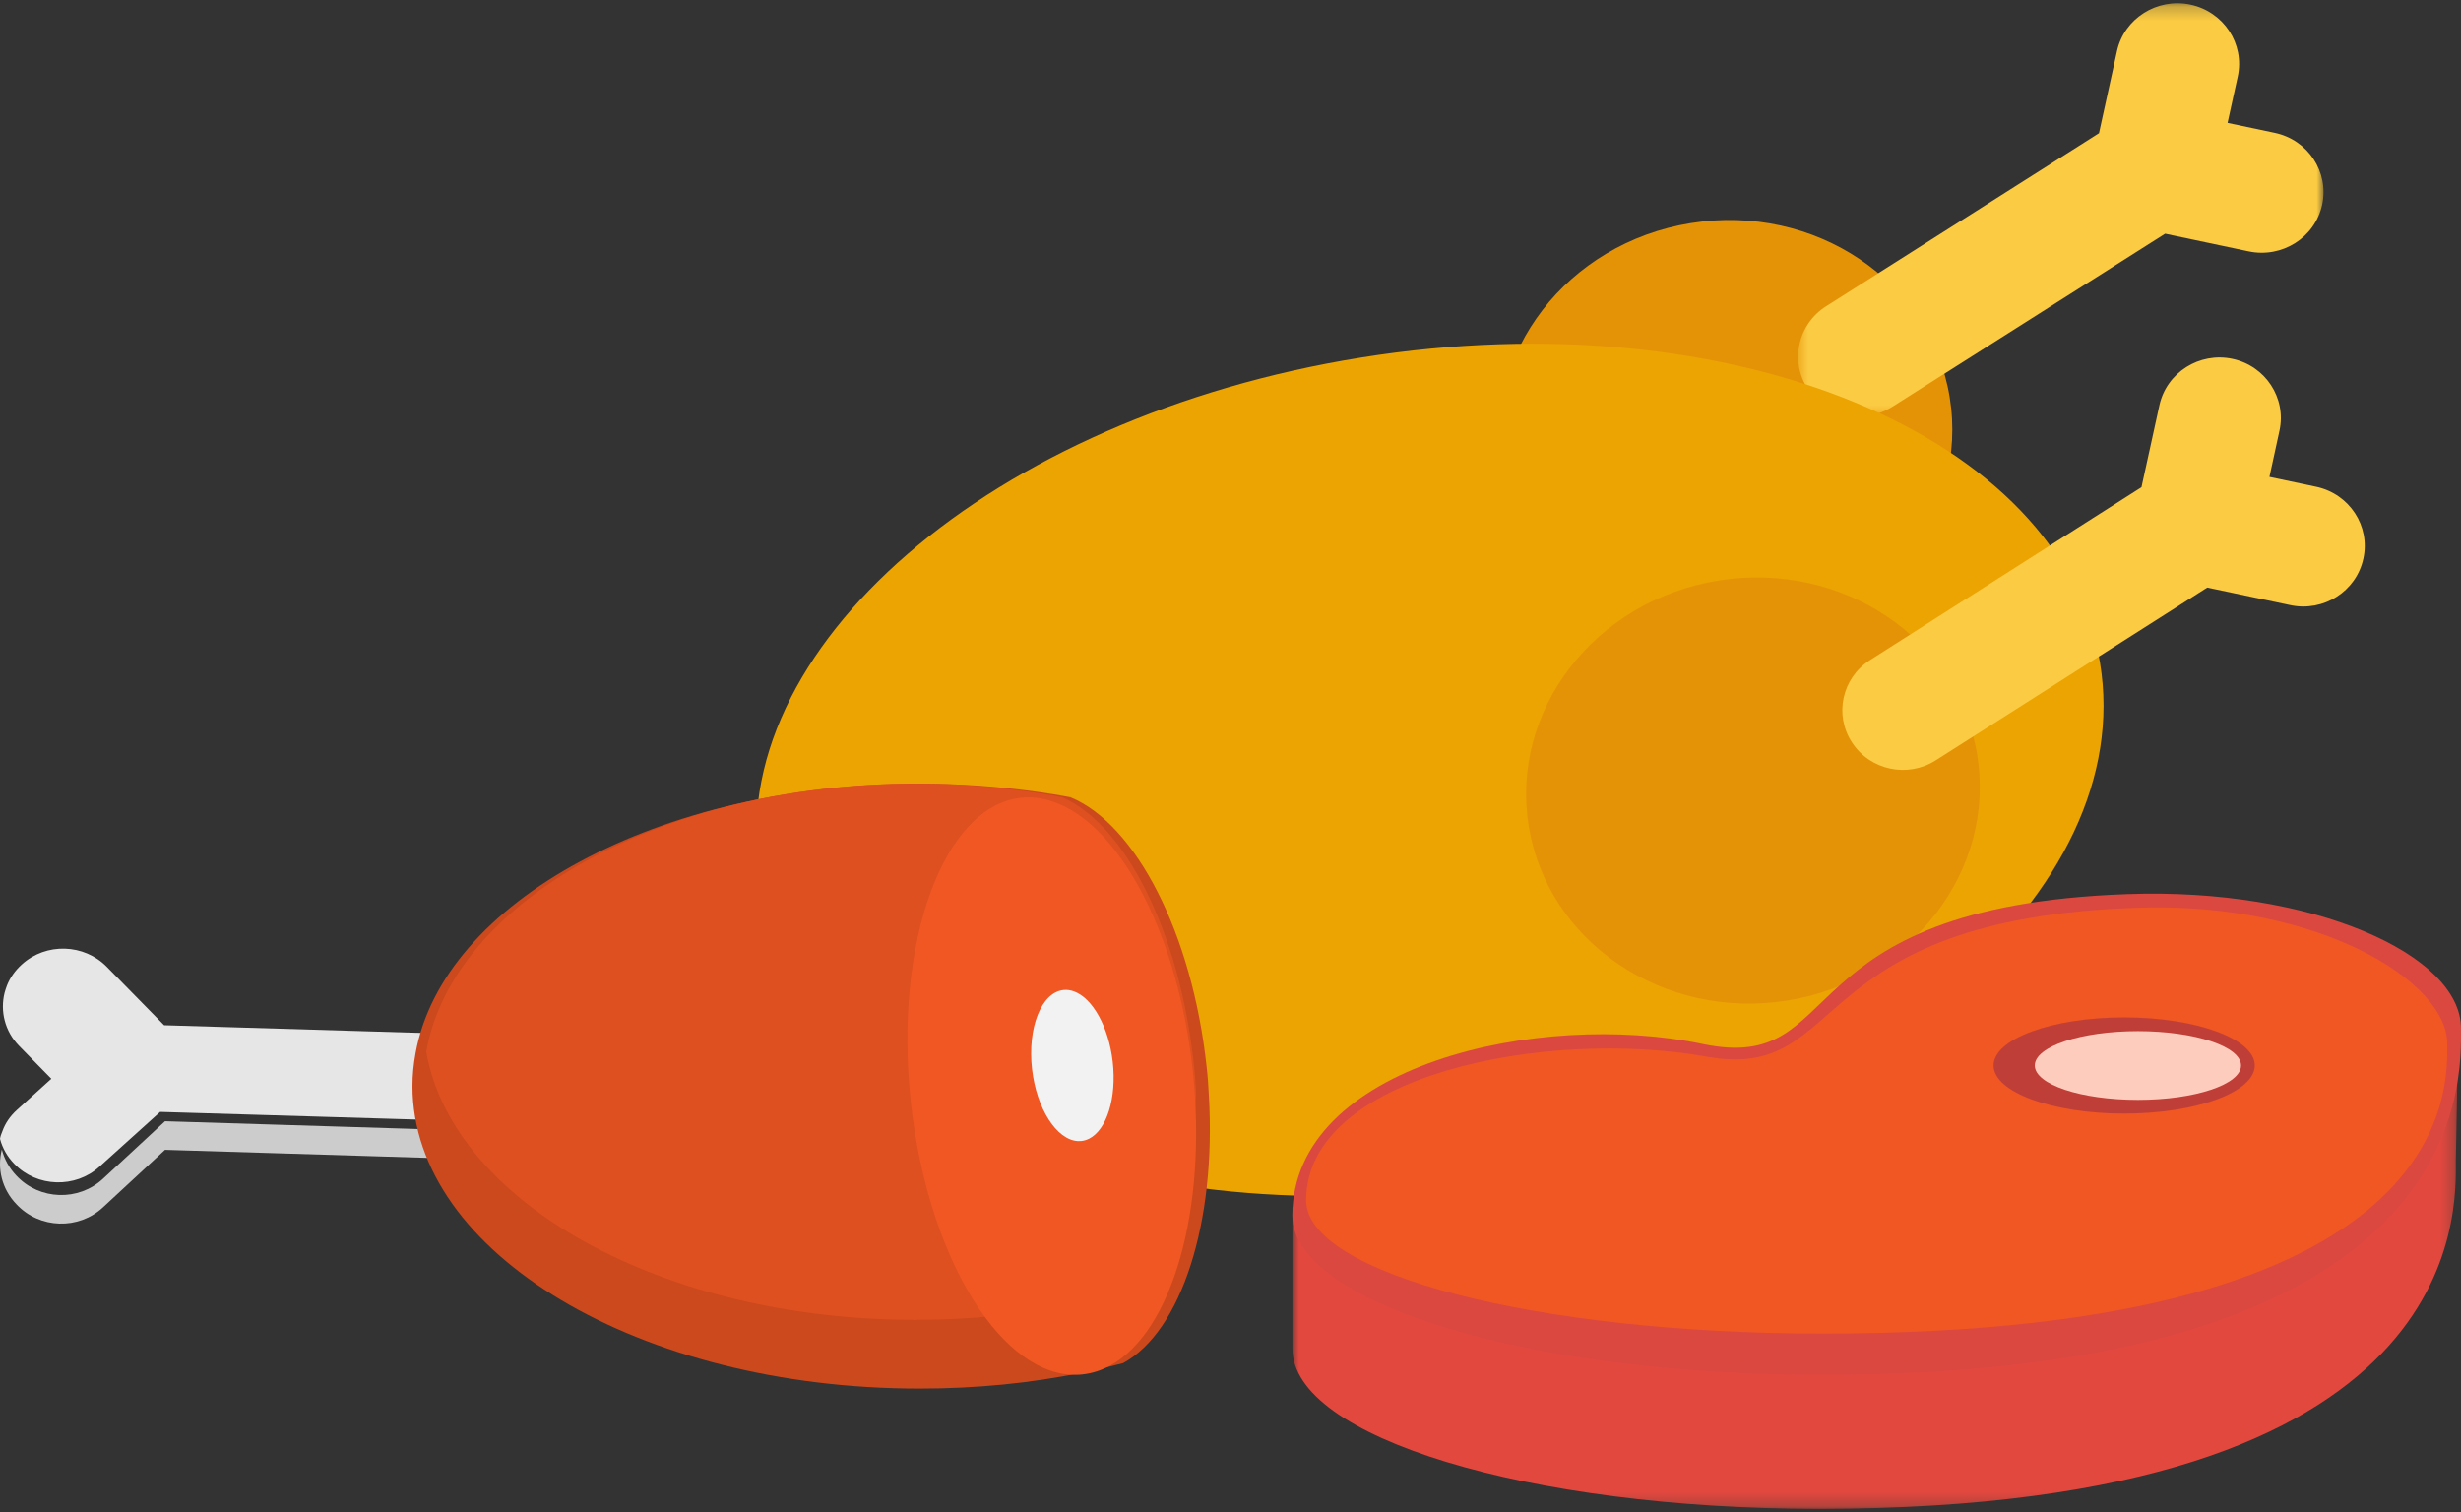
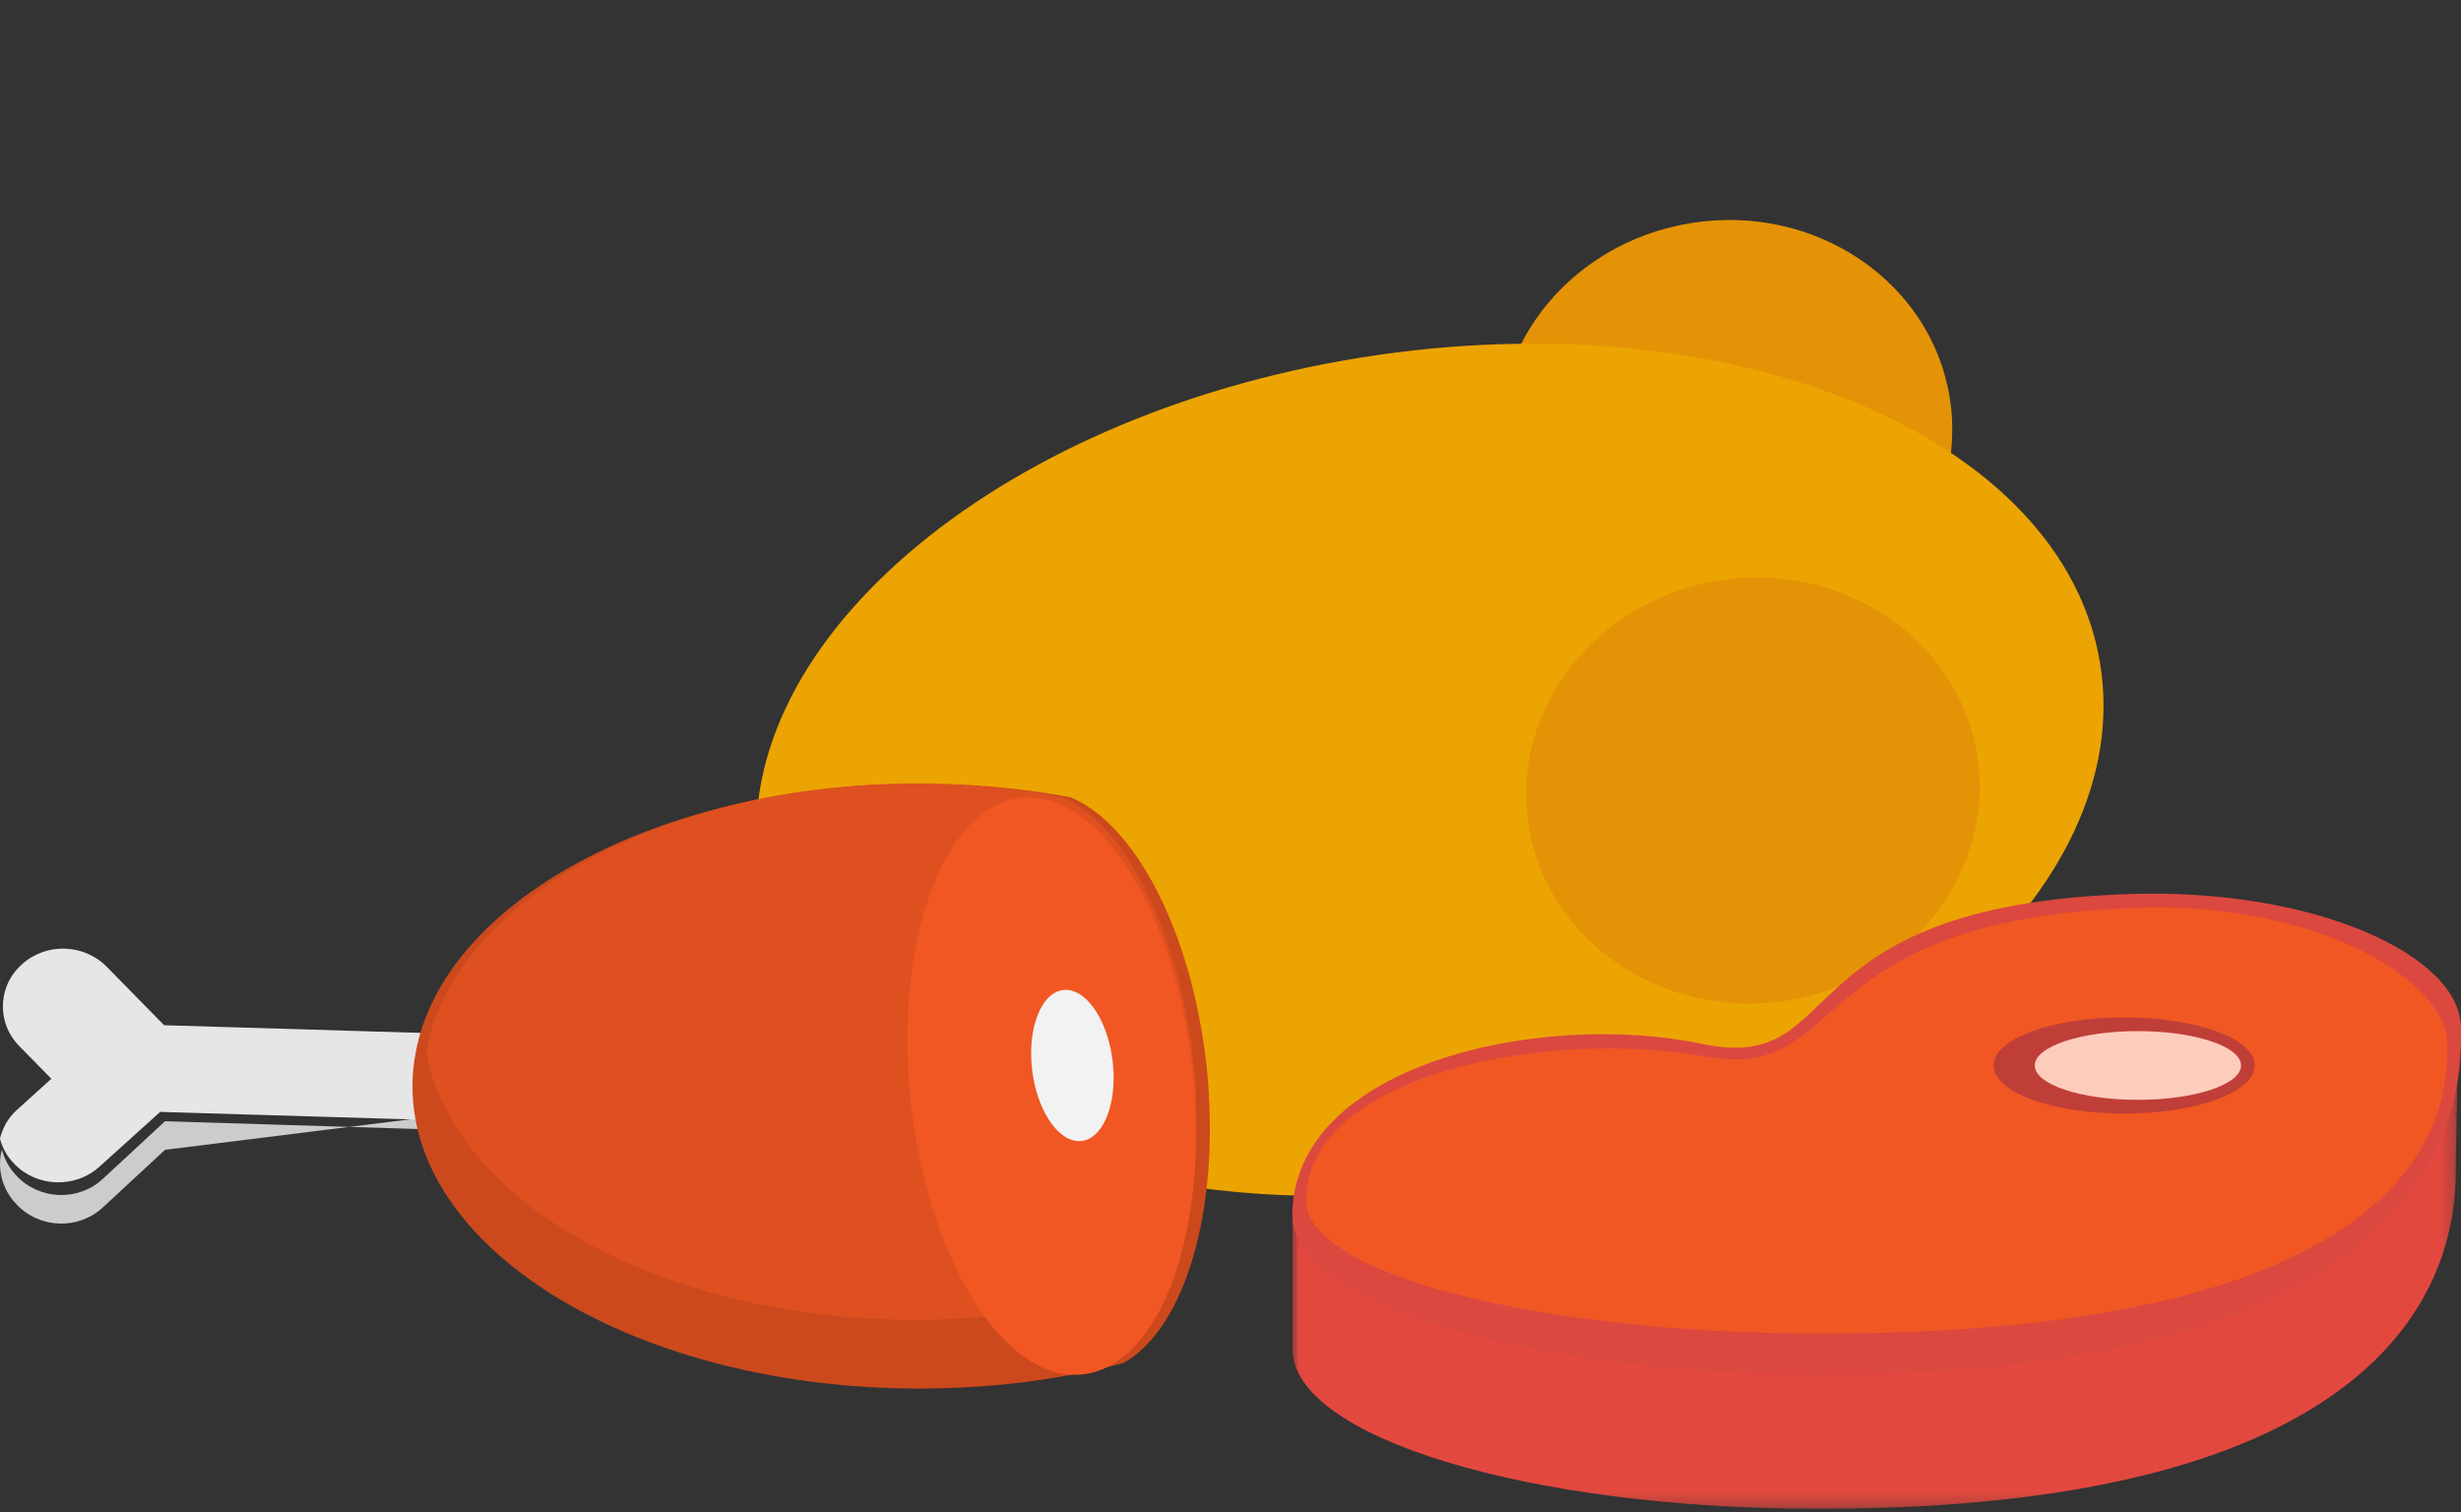
<svg xmlns="http://www.w3.org/2000/svg" xmlns:xlink="http://www.w3.org/1999/xlink" width="179px" height="110px" viewBox="0 0 179 110" version="1.1">
  <rect x="0" y="0" width="179" height="110" fill="#333333" stroke="none" />
  <title>Group 35</title>
  <desc>Created with Sketch.</desc>
  <defs>
-     <polygon id="path-1" points="0.785 0.237 39 0.237 39 30.287 0.785 30.287" />
    <polygon id="path-3" points="0.005 0.095 84.738 0.095 84.738 37.75 0.005 37.75" />
  </defs>
  <g id="Page-1" stroke="none" stroke-width="1" fill="none" fill-rule="evenodd">
    <g id="0.0.3_HOMEPAGE_AGIR-Copy" transform="translate(-711, -774)">
      <g id="Group-35" transform="translate(711, 774)">
        <path d="M141.806,28.878 C143.192,37.316 137.016,45.326 128.009,46.774 C119.005,48.221 110.579,42.558 109.195,34.122 C107.807,25.685 113.984,17.674 122.99,16.226 C131.995,14.779 140.42,20.444 141.806,28.878" id="Fill-1" fill="#E49306" />
        <g id="Group-5" transform="translate(130, 0)">
          <mask id="mask-2" fill="white">
            <use xlink:href="#path-1" />
          </mask>
          <g id="Clip-4" />
          <path d="M32.022,8.939 L32.761,5.572 C33.281,3.193 31.739,0.845 29.315,0.335 C26.889,-0.176 24.5,1.341 23.978,3.716 L22.669,9.687 L2.814,22.281 C0.759,23.584 0.166,26.278 1.494,28.297 C2.822,30.314 5.566,30.893 7.625,29.593 L27.478,16.999 L33.562,18.285 C35.988,18.793 38.377,17.281 38.899,14.898 C39.418,12.52 37.879,10.171 35.448,9.661 L32.022,8.939 Z" id="Fill-3" fill="#FBCB43" mask="url(#mask-2)" />
        </g>
        <path d="M152.744,48.219 C155.485,64.785 135.882,81.702 108.963,85.999 C82.042,90.298 57.997,80.348 55.256,63.784 C52.512,47.216 72.115,30.299 99.038,26 C125.956,21.703 150.006,31.649 152.744,48.219" id="Fill-6" fill="#ECA402" />
        <path d="M143.806,54.876 C145.192,63.313 139.016,71.326 130.012,72.775 C121.007,74.221 112.584,68.552 111.194,60.118 C109.81,51.68 115.988,43.672 124.992,42.226 C133.996,40.779 142.42,46.44 143.806,54.876" id="Fill-8" fill="#E49306" />
-         <path d="M165.067,34.687 L165.797,31.328 C166.316,28.949 164.779,26.611 162.372,26.099 C159.96,25.59 157.582,27.102 157.063,29.48 L155.759,35.438 L136.02,48.007 C133.975,49.308 133.383,51.996 134.706,54.009 C136.024,56.031 138.753,56.606 140.796,55.303 L160.544,42.737 L166.591,44.016 C169.004,44.527 171.38,43.015 171.898,40.637 C172.421,38.262 170.884,35.922 168.473,35.407 L165.067,34.687 Z" id="Fill-10" fill="#FBCB43" />
-         <path d="M39.996,80.151 C39.917,82.546 37.892,84.433 35.463,84.353 L12.002,83.634 L7.502,87.806 C5.721,89.47 2.884,89.389 1.201,87.599 C0.134,86.495 -0.223,84.992 0.134,83.604 C0.309,84.304 0.666,84.962 1.201,85.523 C2.884,87.311 5.721,87.392 7.502,85.728 L12.002,81.555 L35.463,82.277 C37.57,82.341 39.381,80.935 39.87,79 C39.964,79.364 40.015,79.75 39.996,80.151" id="Fill-12" fill="#CCCCCC" />
+         <path d="M39.996,80.151 L12.002,83.634 L7.502,87.806 C5.721,89.47 2.884,89.389 1.201,87.599 C0.134,86.495 -0.223,84.992 0.134,83.604 C0.309,84.304 0.666,84.962 1.201,85.523 C2.884,87.311 5.721,87.392 7.502,85.728 L12.002,81.555 L35.463,82.277 C37.57,82.341 39.381,80.935 39.87,79 C39.964,79.364 40.015,79.75 39.996,80.151" id="Fill-12" fill="#CCCCCC" />
        <path d="M39,78.435 C38.522,80.283 36.742,81.625 34.676,81.564 L11.649,80.876 L7.231,84.862 C5.483,86.448 2.702,86.371 1.048,84.664 C0.524,84.128 0.174,83.502 0,82.831 C0.03,82.647 0.094,82.463 0.174,82.28 C0.38,81.7 0.746,81.168 1.238,80.725 L3.734,78.464 L2.702,77.413 L2.146,76.847 L1.398,76.084 C0.348,75.015 0,73.551 0.334,72.207 C0.38,72.024 0.446,71.853 0.508,71.675 C0.73,71.11 1.098,70.591 1.588,70.148 C3.354,68.544 6.117,68.636 7.773,70.328 L11.937,74.571 L34.946,75.26 C36.71,75.322 38.206,76.39 38.826,77.869 C38.904,78.053 38.952,78.237 39,78.435" id="Fill-14" fill="#E6E6E6" />
        <path d="M81.689,99.15 C80.715,99.405 79.745,99.644 78.723,99.837 C75.016,100.602 71.031,101 66.882,101 C46.521,101 30,91.15 30,79.001 C30,78.183 30.082,77.386 30.226,76.604 C32.216,65.591 47.883,57 66.882,57 C69.702,57 72.441,57.191 75.063,57.54 L75.081,57.54 C76.021,57.671 76.944,57.814 77.851,57.99 C77.865,57.972 77.882,57.99 77.9,58.007 C82.594,59.971 86.712,67.841 87.764,77.595 C87.847,78.298 87.894,79.001 87.927,79.686 C88.475,88.994 85.901,96.847 81.689,99.15" id="Fill-16" fill="#CC491D" />
        <path d="M87,79.574 C86.592,86.659 84.311,92.268 80.946,94.157 C80.003,94.413 79.059,94.649 78.068,94.843 C74.469,95.602 70.602,96 66.578,96 C48.136,96 32.951,87.468 31,76.508 C32.933,65.548 48.136,57 66.578,57 C69.314,57 71.971,57.192 74.515,57.54 L74.533,57.54 C75.445,57.668 76.341,57.81 77.223,57.985 C77.235,57.968 77.251,57.985 77.269,58.001 C81.827,59.958 85.821,67.788 86.844,77.493 C86.923,78.193 86.968,78.891 87,79.574" id="Fill-18" fill="#DE5020" />
        <path d="M80.78,99.308 C80.125,99.672 79.441,99.894 78.725,99.971 C78.438,100.005 78.149,100.005 77.86,99.991 C72.489,99.64 67.402,91.055 66.24,80.078 C65.012,68.512 68.614,58.643 74.258,58.027 L74.274,58.027 C75.199,57.932 76.11,58.089 77.001,58.47 C77.019,58.454 77.031,58.47 77.051,58.486 C81.674,60.433 85.724,68.243 86.761,77.921 C87.828,88.047 85.23,96.852 80.78,99.308" id="Fill-20" fill="#F15723" />
        <path d="M79.225,82.819 C79.037,82.916 78.839,82.973 78.637,82.994 C78.554,83.001 78.473,83.001 78.392,82.998 C76.855,82.906 75.401,80.655 75.068,77.783 C74.718,74.752 75.747,72.169 77.359,72.008 L77.363,72.008 C77.625,71.981 77.89,72.023 78.142,72.122 C78.148,72.116 78.154,72.122 78.158,72.127 C79.477,72.636 80.636,74.682 80.932,77.218 C81.236,79.866 80.493,82.176 79.225,82.819" id="Fill-22" fill="#F2F2F2" />
        <g id="Group-26" transform="translate(94, 72)">
          <mask id="mask-4" fill="white">
            <use xlink:href="#path-3" />
          </mask>
          <g id="Clip-25" />
          <path d="M84.623,12.414 C84.623,11.808 84.881,2.724 84.623,2.143 C82.571,-2.513 72.305,2.165 60.447,2.6 C35.309,3.514 40.353,15.812 29.713,13.56 C19.785,11.455 4.349,8.531 0.005,15.838 L0.005,26.109 C0.005,32.539 17.143,37.75 38.283,37.75 C85.685,37.75 84.623,16.046 84.623,12.414" id="Fill-24" fill="#E3483F" mask="url(#mask-4)" />
        </g>
        <path d="M178.998,74.796 C178.998,69.406 168.117,64.545 154.713,65.034 C129.463,65.943 134.529,78.174 123.841,75.935 C111.924,73.435 94,77.499 94,88.42 C94,94.816 111.215,100 132.45,100 C180.065,100 178.998,78.414 178.998,74.796" id="Fill-27" fill="#DB4840" />
        <path d="M177.998,75.905 C177.998,71.392 168.682,65.615 155.594,66.02 C130.934,66.779 134.577,78.734 124.14,76.859 C112.502,74.767 95,78.169 95,87.309 C95,92.663 111.809,97 132.545,97 C179.042,97 177.998,78.932 177.998,75.905" id="Fill-29" fill="#F15723" />
        <path d="M164,77.498 C164,79.433 159.746,81 154.498,81 C149.252,81 145,79.433 145,77.498 C145,75.565 149.252,74 154.498,74 C159.746,74 164,75.565 164,77.498" id="Fill-31" fill="#BF3F38" />
        <path d="M163,77.5 C163,78.882 159.64,80 155.499,80 C151.354,80 148,78.882 148,77.5 C148,76.116 151.354,75 155.499,75 C159.64,75 163,76.116 163,77.5" id="Fill-33" fill="#FECCBD" />
      </g>
    </g>
  </g>
</svg>